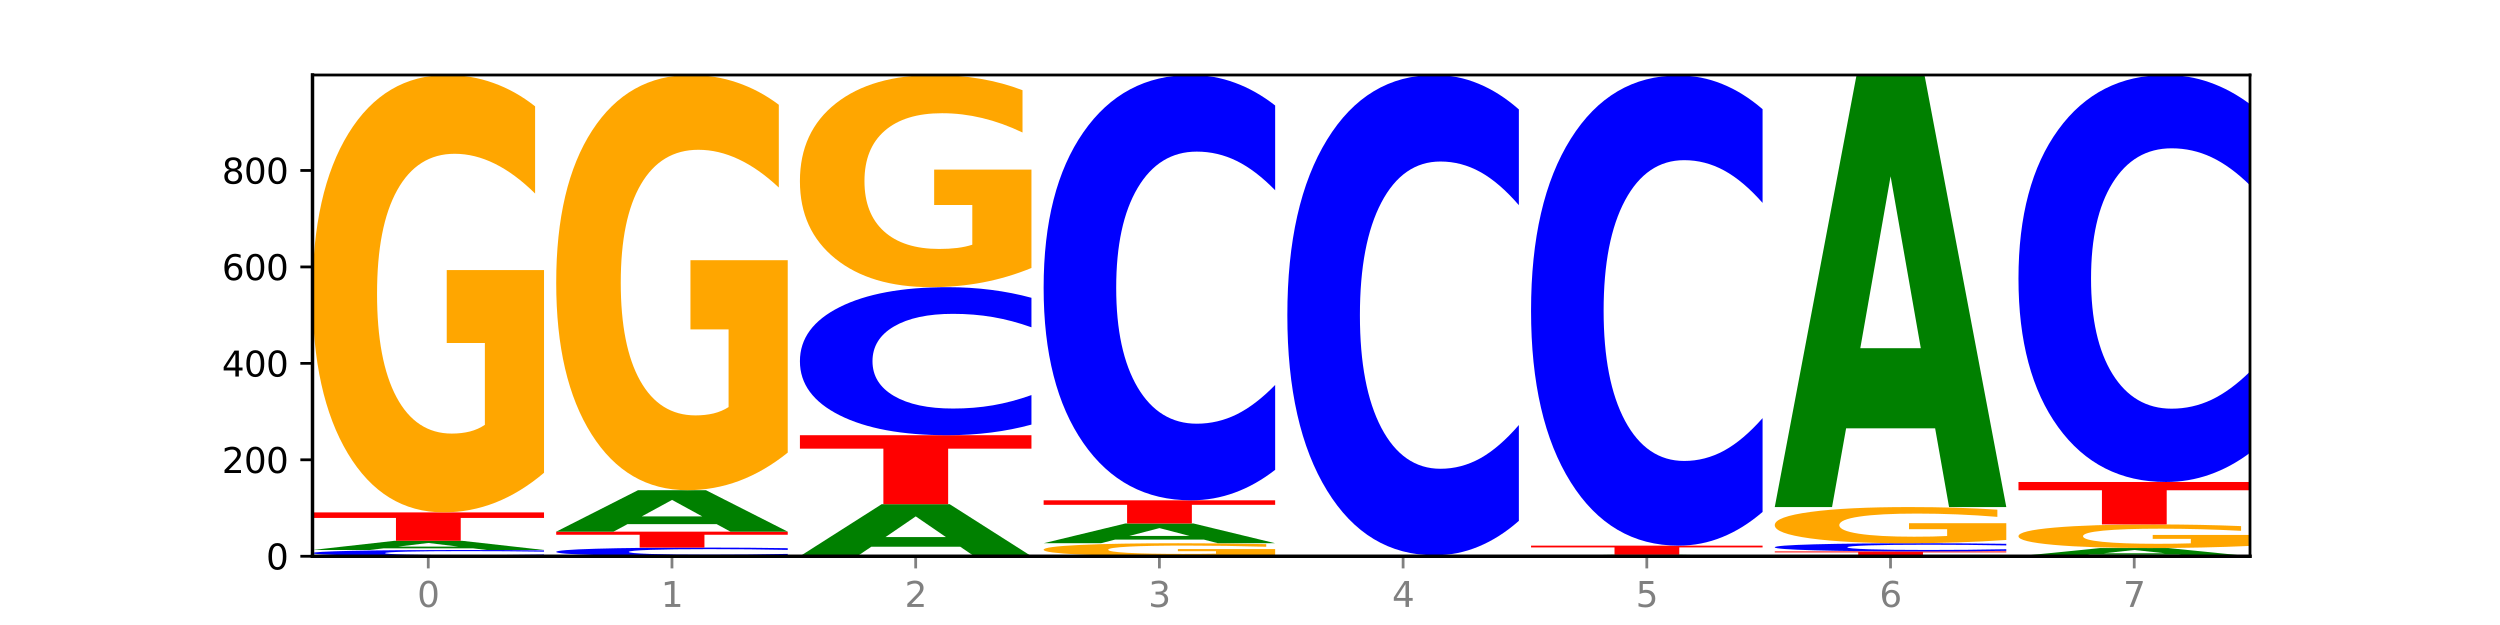
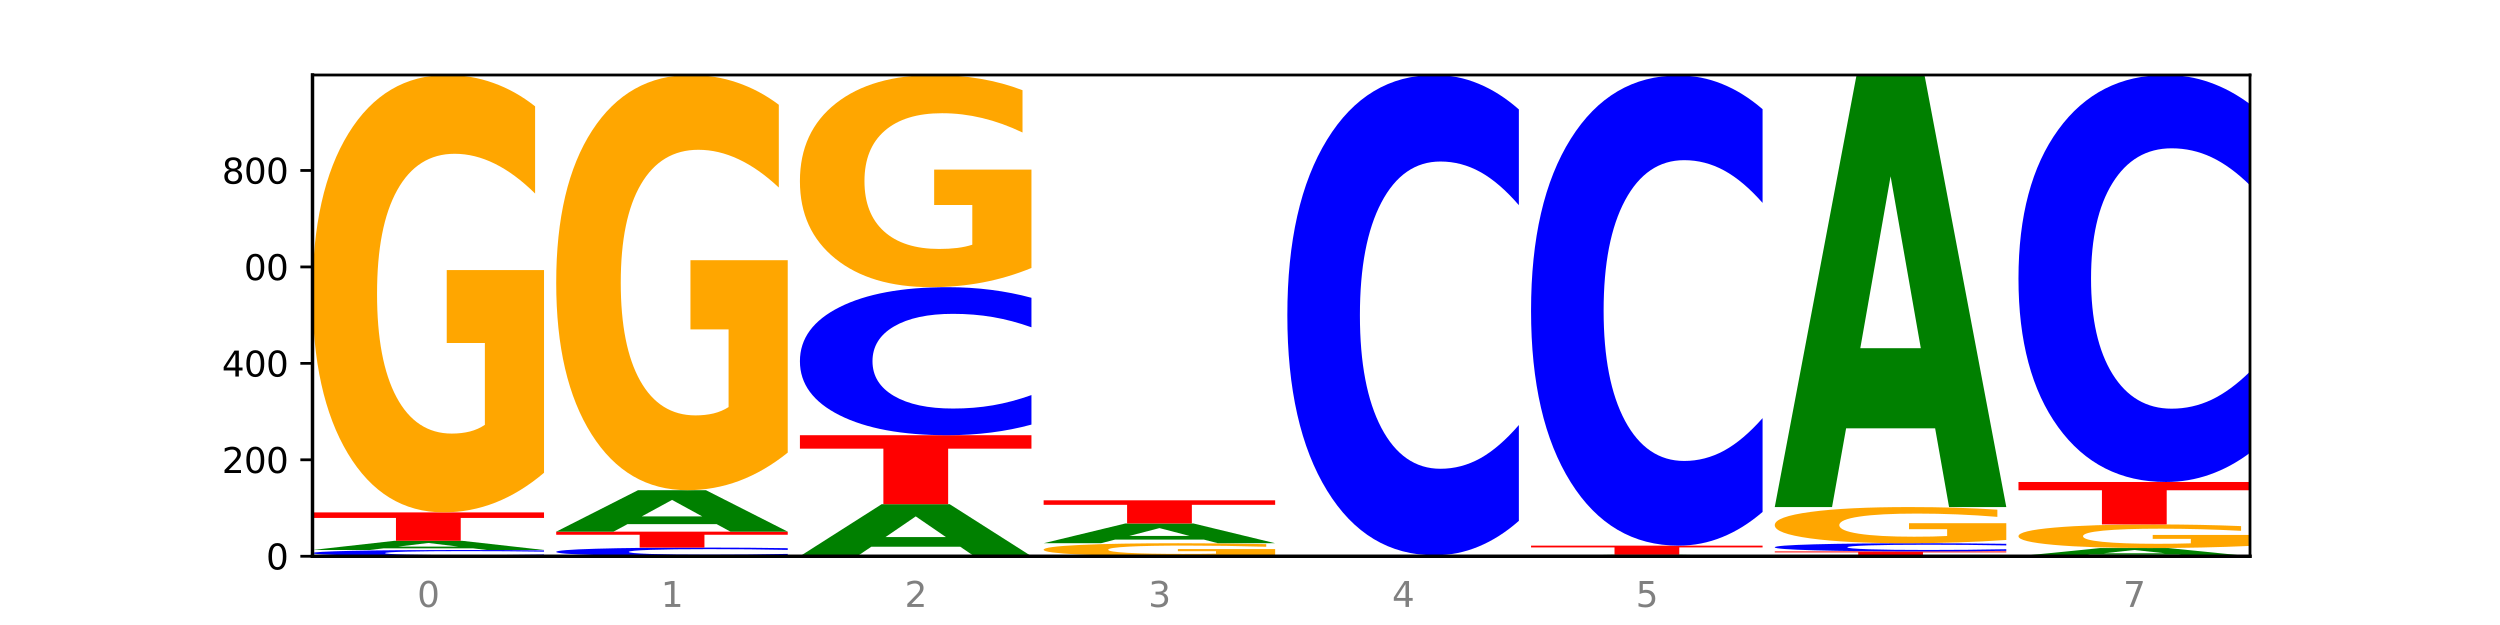
<svg xmlns="http://www.w3.org/2000/svg" xmlns:xlink="http://www.w3.org/1999/xlink" width="720pt" height="180pt" viewBox="0 0 720 180" version="1.1">
  <defs>
    <style type="text/css">*{stroke-linejoin: round; stroke-linecap: butt}</style>
  </defs>
  <g id="figure_1">
    <g id="patch_1">
      <path d="M 0 180  L 720 180  L 720 0  L 0 0  z " style="fill: #ffffff" />
    </g>
    <g id="axes_1">
      <g id="patch_2">
        <path d="M 90 160.2  L 648 160.2  L 648 21.6  L 90 21.6  z " style="fill: #ffffff" />
      </g>
      <g id="line2d_1">
        <path d="M 90 160.2  L 648 160.2  " clip-path="url(#p05a2ceef82)" style="fill: none; stroke: #000000; stroke-width: 0.5; stroke-linecap: square" />
      </g>
      <g id="patch_3">
        <path d="M 156.679 160.071  Q 151.102 160.135 145.07 160.167  Q 139.039 160.2 132.47 160.2  Q 112.882 160.2 101.441 159.957  Q 90 159.714 90 159.298  Q 90 158.881 101.441 158.638  Q 112.882 158.395 132.47 158.395  Q 139.039 158.395 145.07 158.427  Q 151.102 158.46 156.679 158.524  L 156.679 158.884  Q 151.051 158.799 145.591 158.759  Q 140.131 158.72 134.1 158.72  Q 123.281 158.72 117.082 158.874  Q 110.899 159.027 110.899 159.298  Q 110.899 159.567 117.082 159.721  Q 123.281 159.875 134.1 159.875  Q 140.131 159.875 145.591 159.835  Q 151.051 159.795 156.679 159.71  L 156.679 160.071  z " clip-path="url(#p05a2ceef82)" style="fill: #0000ff" />
      </g>
      <g id="patch_4">
        <path d="M 136.189 157.914  L 110.545 157.914  L 106.496 158.395  L 90 158.395  L 113.558 155.756  L 133.121 155.756  L 156.679 158.395  L 140.197 158.395  L 136.189 157.914  z M 114.635 157.424  L 132.058 157.424  L 123.36 156.375  L 114.635 157.424  z " clip-path="url(#p05a2ceef82)" style="fill: #008000" />
      </g>
      <g id="patch_5">
        <path d="M 90 147.562  L 156.679 147.562  L 156.679 149.16  L 132.69 149.16  L 132.69 155.756  L 114.036 155.756  L 114.036 149.16  L 90 149.16  L 90 147.562  z " clip-path="url(#p05a2ceef82)" style="fill: #ff0000" />
      </g>
      <g id="patch_6">
        <path d="M 156.679 136.165  Q 149.955 141.864 142.722 144.726  Q 135.489 147.562 127.778 147.562  Q 110.353 147.562 100.177 130.597  Q 90 113.632 90 84.62  Q 90 55.27 100.356 38.435  Q 110.727 21.6 128.764 21.6  Q 135.713 21.6 142.079 23.89  Q 148.46 26.153 154.109 30.629  L 154.109 55.738  Q 148.281 49.988 142.513 47.151  Q 136.744 44.289 130.946 44.289  Q 120.216 44.289 114.403 54.749  Q 108.59 65.183 108.59 84.62  Q 108.59 103.875 114.194 114.387  Q 119.798 124.873 130.109 124.873  Q 132.919 124.873 135.325 124.274  Q 137.731 123.65 139.643 122.349  L 139.643 98.775  L 128.66 98.775  L 128.66 77.777  L 156.679 77.777  L 156.679 136.165  z " clip-path="url(#p05a2ceef82)" style="fill: #ffa600" />
      </g>
      <g id="patch_7">
        <path d="M 226.868 160.021  Q 221.29 160.11 215.259 160.155  Q 209.228 160.2 202.659 160.2  Q 183.07 160.2 171.629 159.863  Q 160.189 159.527 160.189 158.951  Q 160.189 158.373 171.629 158.037  Q 183.07 157.7 202.659 157.7  Q 209.228 157.7 215.259 157.746  Q 221.29 157.791 226.868 157.879  L 226.868 158.378  Q 221.24 158.26 215.78 158.205  Q 210.32 158.15 204.289 158.15  Q 193.47 158.15 187.27 158.364  Q 181.088 158.576 181.088 158.951  Q 181.088 159.324 187.27 159.537  Q 193.47 159.75 204.289 159.75  Q 210.32 159.75 215.78 159.695  Q 221.24 159.64 226.868 159.522  L 226.868 160.021  z " clip-path="url(#p05a2ceef82)" style="fill: #0000ff" />
      </g>
      <g id="patch_8">
        <path d="M 160.189 153.117  L 226.868 153.117  L 226.868 154.011  L 202.879 154.011  L 202.879 157.7  L 184.224 157.7  L 184.224 154.011  L 160.189 154.011  L 160.189 153.117  z " clip-path="url(#p05a2ceef82)" style="fill: #ff0000" />
      </g>
      <g id="patch_9">
        <path d="M 206.377 150.942  L 180.734 150.942  L 176.685 153.117  L 160.189 153.117  L 183.747 141.174  L 203.31 141.174  L 226.868 153.117  L 210.386 153.117  L 206.377 150.942  z M 184.824 148.725  L 202.247 148.725  L 193.549 143.974  L 184.824 148.725  z " clip-path="url(#p05a2ceef82)" style="fill: #008000" />
      </g>
      <g id="patch_10">
        <path d="M 226.868 130.355  Q 220.143 135.764 212.91 138.481  Q 205.678 141.174 197.967 141.174  Q 180.542 141.174 170.365 125.069  Q 160.189 108.965 160.189 81.424  Q 160.189 53.562 170.545 37.581  Q 180.916 21.6 198.953 21.6  Q 205.902 21.6 212.268 23.774  Q 218.649 25.923 224.298 30.171  L 224.298 54.007  Q 218.47 48.548 212.701 45.856  Q 206.933 43.139 201.135 43.139  Q 190.405 43.139 184.592 53.068  Q 178.779 62.973 178.779 81.424  Q 178.779 99.702 184.383 109.681  Q 189.987 119.635 200.298 119.635  Q 203.107 119.635 205.513 119.067  Q 207.919 118.474 209.832 117.239  L 209.832 94.861  L 198.848 94.861  L 198.848 74.928  L 226.868 74.928  L 226.868 130.355  z " clip-path="url(#p05a2ceef82)" style="fill: #ffa600" />
      </g>
      <g id="patch_11">
        <path d="M 276.566 157.468  L 250.922 157.468  L 246.873 160.2  L 230.377 160.2  L 253.935 145.201  L 273.499 145.201  L 297.057 160.2  L 280.574 160.2  L 276.566 157.468  z M 255.012 154.684  L 272.435 154.684  L 263.737 148.718  L 255.012 154.684  z " clip-path="url(#p05a2ceef82)" style="fill: #008000" />
      </g>
      <g id="patch_12">
        <path d="M 230.377 125.342  L 297.057 125.342  L 297.057 129.215  L 273.068 129.215  L 273.068 145.201  L 254.413 145.201  L 254.413 129.215  L 230.377 129.215  L 230.377 125.342  z " clip-path="url(#p05a2ceef82)" style="fill: #ff0000" />
      </g>
      <g id="patch_13">
        <path d="M 297.057 122.286  Q 291.479 123.8 285.448 124.567  Q 279.417 125.342 272.848 125.342  Q 253.259 125.342 241.818 119.599  Q 230.377 113.857 230.377 104.037  Q 230.377 94.182 241.818 88.448  Q 253.259 82.706 272.848 82.706  Q 279.417 82.706 285.448 83.481  Q 291.479 84.247 297.057 85.762  L 297.057 94.261  Q 291.429 92.253 285.969 91.32  Q 280.509 90.386 274.477 90.386  Q 263.658 90.386 257.459 94.023  Q 251.277 97.652 251.277 104.037  Q 251.277 110.396 257.459 114.033  Q 263.658 117.662 274.477 117.662  Q 280.509 117.662 285.969 116.728  Q 291.429 115.786 297.057 113.778  L 297.057 122.286  z " clip-path="url(#p05a2ceef82)" style="fill: #0000ff" />
      </g>
      <g id="patch_14">
        <path d="M 297.057 77.177  Q 290.332 79.942 283.099 81.33  Q 275.866 82.706 268.155 82.706  Q 250.731 82.706 240.554 74.476  Q 230.377 66.246 230.377 52.172  Q 230.377 37.934 240.733 29.767  Q 251.104 21.6 269.142 21.6  Q 276.09 21.6 282.457 22.711  Q 288.838 23.809 294.486 25.98  L 294.486 38.161  Q 288.658 35.371 282.89 33.995  Q 277.122 32.607 271.323 32.607  Q 260.594 32.607 254.781 37.681  Q 248.967 42.743 248.967 52.172  Q 248.967 61.513 254.571 66.612  Q 260.175 71.699 270.487 71.699  Q 273.296 71.699 275.702 71.409  Q 278.108 71.106 280.021 70.475  L 280.021 59.039  L 269.037 59.039  L 269.037 48.852  L 297.057 48.852  L 297.057 77.177  z " clip-path="url(#p05a2ceef82)" style="fill: #ffa600" />
      </g>
      <g id="patch_15">
        <path d="M 367.245 159.861  Q 360.521 160.03 353.288 160.116  Q 346.055 160.2 338.344 160.2  Q 320.919 160.2 310.743 159.695  Q 300.566 159.19 300.566 158.326  Q 300.566 157.453 310.922 156.951  Q 321.293 156.45 339.33 156.45  Q 346.279 156.45 352.645 156.518  Q 359.026 156.586 364.675 156.719  L 364.675 157.467  Q 358.847 157.295 353.079 157.211  Q 347.31 157.126 341.512 157.126  Q 330.782 157.126 324.969 157.437  Q 319.156 157.748 319.156 158.326  Q 319.156 158.899 324.76 159.212  Q 330.364 159.525 340.675 159.525  Q 343.485 159.525 345.891 159.507  Q 348.297 159.488 350.209 159.449  L 350.209 158.748  L 339.226 158.748  L 339.226 158.123  L 367.245 158.123  L 367.245 159.861  z " clip-path="url(#p05a2ceef82)" style="fill: #ffa600" />
      </g>
      <g id="patch_16">
        <path d="M 346.755 155.413  L 321.111 155.413  L 317.062 156.45  L 300.566 156.45  L 324.124 150.756  L 343.687 150.756  L 367.245 156.45  L 350.763 156.45  L 346.755 155.413  z M 325.201 154.356  L 342.624 154.356  L 333.926 152.091  L 325.201 154.356  z " clip-path="url(#p05a2ceef82)" style="fill: #008000" />
      </g>
      <g id="patch_17">
        <path d="M 300.566 144.09  L 367.245 144.09  L 367.245 145.39  L 343.256 145.39  L 343.256 150.756  L 324.602 150.756  L 324.602 145.39  L 300.566 145.39  L 300.566 144.09  z " clip-path="url(#p05a2ceef82)" style="fill: #ff0000" />
      </g>
      <g id="patch_18">
-         <path d="M 367.245 135.31  Q 361.668 139.662 355.636 141.864  Q 349.605 144.09 343.036 144.09  Q 323.448 144.09 312.007 127.593  Q 300.566 111.096 300.566 82.883  Q 300.566 54.569 312.007 38.097  Q 323.448 21.6 343.036 21.6  Q 349.605 21.6 355.636 23.827  Q 361.668 26.028 367.245 30.38  L 367.245 54.797  Q 361.617 49.028 356.157 46.346  Q 350.697 43.664 344.666 43.664  Q 333.847 43.664 327.648 54.114  Q 321.465 64.539 321.465 82.883  Q 321.465 101.152 327.648 111.602  Q 333.847 122.026 344.666 122.026  Q 350.697 122.026 356.157 119.344  Q 361.617 116.637 367.245 110.868  L 367.245 135.31  z " clip-path="url(#p05a2ceef82)" style="fill: #0000ff" />
-       </g>
+         </g>
      <g id="patch_19">
-         <path d="M 416.943 160.149  L 391.3 160.149  L 387.251 160.2  L 370.755 160.2  L 394.313 159.922  L 413.876 159.922  L 437.434 160.2  L 420.952 160.2  L 416.943 160.149  z M 395.39 160.098  L 412.813 160.098  L 404.115 159.987  L 395.39 160.098  z " clip-path="url(#p05a2ceef82)" style="fill: #008000" />
-       </g>
+         </g>
      <g id="patch_20">
        <path d="M 437.434 150.007  Q 431.856 154.922 425.825 157.408  Q 419.794 159.922 413.225 159.922  Q 393.636 159.922 382.196 141.293  Q 370.755 122.663 370.755 90.804  Q 370.755 58.831 382.196 40.23  Q 393.636 21.6 413.225 21.6  Q 419.794 21.6 425.825 24.114  Q 431.856 26.6 437.434 31.515  L 437.434 59.088  Q 431.806 52.573 426.346 49.544  Q 420.886 46.516 414.855 46.516  Q 404.036 46.516 397.836 58.316  Q 391.654 70.089 391.654 90.804  Q 391.654 111.434 397.836 123.234  Q 404.036 135.007 414.855 135.007  Q 420.886 135.007 426.346 131.978  Q 431.806 128.92 437.434 122.406  L 437.434 150.007  z " clip-path="url(#p05a2ceef82)" style="fill: #0000ff" />
      </g>
      <g id="patch_21">
        <path d="M 487.132 160.124  L 461.488 160.124  L 457.439 160.2  L 440.943 160.2  L 464.501 159.783  L 484.065 159.783  L 507.623 160.2  L 491.14 160.2  L 487.132 160.124  z M 465.578 160.047  L 483.001 160.047  L 474.303 159.881  L 465.578 160.047  z " clip-path="url(#p05a2ceef82)" style="fill: #008000" />
      </g>
      <g id="patch_22">
        <path d="M 440.943 157.145  L 507.623 157.145  L 507.623 157.659  L 483.634 157.659  L 483.634 159.783  L 464.979 159.783  L 464.979 157.659  L 440.943 157.659  L 440.943 157.145  z " clip-path="url(#p05a2ceef82)" style="fill: #ff0000" />
      </g>
      <g id="patch_23">
        <path d="M 507.623 147.439  Q 502.045 152.25 496.014 154.683  Q 489.983 157.145 483.414 157.145  Q 463.825 157.145 452.384 138.908  Q 440.943 120.671 440.943 89.484  Q 440.943 58.185 452.384 39.976  Q 463.825 21.739 483.414 21.739  Q 489.983 21.739 496.014 24.2  Q 502.045 26.634 507.623 31.445  L 507.623 58.436  Q 501.995 52.059 496.535 49.094  Q 491.075 46.129 485.043 46.129  Q 474.224 46.129 468.025 57.681  Q 461.843 69.205 461.843 89.484  Q 461.843 109.679 468.025 121.23  Q 474.224 132.754 485.043 132.754  Q 491.075 132.754 496.535 129.789  Q 501.995 126.797 507.623 120.419  L 507.623 147.439  z " clip-path="url(#p05a2ceef82)" style="fill: #0000ff" />
      </g>
      <g id="patch_24">
        <path d="M 511.132 158.811  L 577.811 158.811  L 577.811 159.082  L 553.822 159.082  L 553.822 160.2  L 535.168 160.2  L 535.168 159.082  L 511.132 159.082  L 511.132 158.811  z " clip-path="url(#p05a2ceef82)" style="fill: #ff0000" />
      </g>
      <g id="patch_25">
        <path d="M 577.811 158.642  Q 572.234 158.726 566.203 158.768  Q 560.171 158.811 553.603 158.811  Q 534.014 158.811 522.573 158.493  Q 511.132 158.175 511.132 157.631  Q 511.132 157.086 522.573 156.768  Q 534.014 156.45 553.603 156.45  Q 560.171 156.45 566.203 156.493  Q 572.234 156.536 577.811 156.62  L 577.811 157.09  Q 572.183 156.979 566.723 156.927  Q 561.263 156.876 555.232 156.876  Q 544.413 156.876 538.214 157.077  Q 532.031 157.278 532.031 157.631  Q 532.031 157.984 538.214 158.185  Q 544.413 158.386 555.232 158.386  Q 561.263 158.386 566.723 158.334  Q 572.183 158.282 577.811 158.171  L 577.811 158.642  z " clip-path="url(#p05a2ceef82)" style="fill: #0000ff" />
      </g>
      <g id="patch_26">
        <path d="M 577.811 155.508  Q 571.087 155.979 563.854 156.216  Q 556.621 156.45 548.91 156.45  Q 531.486 156.45 521.309 155.047  Q 511.132 153.645 511.132 151.246  Q 511.132 148.819 521.488 147.427  Q 531.859 146.034 549.896 146.034  Q 556.845 146.034 563.211 146.224  Q 569.592 146.411 575.241 146.781  L 575.241 148.857  Q 569.413 148.382 563.645 148.147  Q 557.876 147.911 552.078 147.911  Q 541.348 147.911 535.535 148.776  Q 529.722 149.638 529.722 151.246  Q 529.722 152.838 535.326 153.707  Q 540.93 154.574 551.241 154.574  Q 554.051 154.574 556.457 154.525  Q 558.863 154.473 560.775 154.365  L 560.775 152.416  L 549.792 152.416  L 549.792 150.68  L 577.811 150.68  L 577.811 155.508  z " clip-path="url(#p05a2ceef82)" style="fill: #ffa600" />
      </g>
      <g id="patch_27">
        <path d="M 557.321 123.366  L 531.677 123.366  L 527.628 146.034  L 511.132 146.034  L 534.69 21.6  L 554.253 21.6  L 577.811 146.034  L 561.329 146.034  L 557.321 123.366  z M 535.767 100.272  L 553.19 100.272  L 544.492 50.775  L 535.767 100.272  z " clip-path="url(#p05a2ceef82)" style="fill: #008000" />
      </g>
      <g id="patch_28">
-         <path d="M 627.51 159.77  L 601.866 159.77  L 597.817 160.2  L 581.321 160.2  L 604.879 157.839  L 624.442 157.839  L 648 160.2  L 631.518 160.2  L 627.51 159.77  z M 605.956 159.332  L 623.379 159.332  L 614.681 158.393  L 605.956 159.332  z " clip-path="url(#p05a2ceef82)" style="fill: #008000" />
+         <path d="M 627.51 159.77  L 601.866 159.77  L 597.817 160.2  L 581.321 160.2  L 604.879 157.839  L 624.442 157.839  L 648 160.2  L 631.518 160.2  z M 605.956 159.332  L 623.379 159.332  L 614.681 158.393  L 605.956 159.332  z " clip-path="url(#p05a2ceef82)" style="fill: #008000" />
      </g>
      <g id="patch_29">
        <path d="M 648 157.223  Q 641.275 157.531 634.042 157.686  Q 626.81 157.839 619.099 157.839  Q 601.674 157.839 591.497 156.923  Q 581.321 156.006 581.321 154.439  Q 581.321 152.853 591.677 151.944  Q 602.048 151.034 620.085 151.034  Q 627.034 151.034 633.4 151.158  Q 639.781 151.28 645.43 151.522  L 645.43 152.878  Q 639.602 152.568 633.833 152.414  Q 628.065 152.26 622.267 152.26  Q 611.537 152.26 605.724 152.825  Q 599.911 153.389 599.911 154.439  Q 599.911 155.479 605.515 156.047  Q 611.119 156.613 621.43 156.613  Q 624.239 156.613 626.645 156.581  Q 629.051 156.547 630.964 156.477  L 630.964 155.203  L 619.98 155.203  L 619.98 154.069  L 648 154.069  L 648 157.223  z " clip-path="url(#p05a2ceef82)" style="fill: #ffa600" />
      </g>
      <g id="patch_30">
        <path d="M 581.321 138.813  L 648 138.813  L 648 141.196  L 624.011 141.196  L 624.011 151.034  L 605.356 151.034  L 605.356 141.196  L 581.321 141.196  L 581.321 138.813  z " clip-path="url(#p05a2ceef82)" style="fill: #ff0000" />
      </g>
      <g id="patch_31">
        <path d="M 648 130.411  Q 642.422 134.576 636.391 136.682  Q 630.36 138.813 623.791 138.813  Q 604.202 138.813 592.762 123.026  Q 581.321 107.24 581.321 80.243  Q 581.321 53.149 592.762 37.387  Q 604.202 21.6 623.791 21.6  Q 630.36 21.6 636.391 23.731  Q 642.422 25.837 648 30.002  L 648 53.367  Q 642.372 47.846 636.912 45.28  Q 631.452 42.713 625.421 42.713  Q 614.602 42.713 608.402 52.713  Q 602.22 62.689 602.22 80.243  Q 602.22 97.724 608.402 107.724  Q 614.602 117.7 625.421 117.7  Q 631.452 117.7 636.912 115.133  Q 642.372 112.542 648 107.022  L 648 130.411  z " clip-path="url(#p05a2ceef82)" style="fill: #0000ff" />
      </g>
      <g id="matplotlib.axis_1">
        <g id="xtick_1">
          <g id="line2d_2">
            <defs>
-               <path id="m2b248df090" d="M 0 0  L 0 3.5  " style="stroke: #808080; stroke-width: 0.8" />
-             </defs>
+               </defs>
            <g>
              <use xlink:href="#m2b248df090" x="123.34" y="160.2" style="fill: #808080; stroke: #808080; stroke-width: 0.8" />
            </g>
          </g>
          <g id="text_1">
            <g style="fill: #808080" transform="translate(120.158 174.798) scale(0.1 -0.1)">
              <defs>
                <path id="DejaVuSans-30" d="M 2034 4250  Q 1547 4250 1301 3770  Q 1056 3291 1056 2328  Q 1056 1369 1301 889  Q 1547 409 2034 409  Q 2525 409 2770 889  Q 3016 1369 3016 2328  Q 3016 3291 2770 3770  Q 2525 4250 2034 4250  z M 2034 4750  Q 2819 4750 3233 4129  Q 3647 3509 3647 2328  Q 3647 1150 3233 529  Q 2819 -91 2034 -91  Q 1250 -91 836 529  Q 422 1150 422 2328  Q 422 3509 836 4129  Q 1250 4750 2034 4750  z " transform="scale(0.016)" />
              </defs>
              <use xlink:href="#DejaVuSans-30" />
            </g>
          </g>
        </g>
        <g id="xtick_2">
          <g id="line2d_3">
            <g>
              <use xlink:href="#m2b248df090" x="193.528" y="160.2" style="fill: #808080; stroke: #808080; stroke-width: 0.8" />
            </g>
          </g>
          <g id="text_2">
            <g style="fill: #808080" transform="translate(190.347 174.798) scale(0.1 -0.1)">
              <defs>
                <path id="DejaVuSans-31" d="M 794 531  L 1825 531  L 1825 4091  L 703 3866  L 703 4441  L 1819 4666  L 2450 4666  L 2450 531  L 3481 531  L 3481 0  L 794 0  L 794 531  z " transform="scale(0.016)" />
              </defs>
              <use xlink:href="#DejaVuSans-31" />
            </g>
          </g>
        </g>
        <g id="xtick_3">
          <g id="line2d_4">
            <g>
              <use xlink:href="#m2b248df090" x="263.717" y="160.2" style="fill: #808080; stroke: #808080; stroke-width: 0.8" />
            </g>
          </g>
          <g id="text_3">
            <g style="fill: #808080" transform="translate(260.536 174.798) scale(0.1 -0.1)">
              <defs>
                <path id="DejaVuSans-32" d="M 1228 531  L 3431 531  L 3431 0  L 469 0  L 469 531  Q 828 903 1448 1529  Q 2069 2156 2228 2338  Q 2531 2678 2651 2914  Q 2772 3150 2772 3378  Q 2772 3750 2511 3984  Q 2250 4219 1831 4219  Q 1534 4219 1204 4116  Q 875 4013 500 3803  L 500 4441  Q 881 4594 1212 4672  Q 1544 4750 1819 4750  Q 2544 4750 2975 4387  Q 3406 4025 3406 3419  Q 3406 3131 3298 2873  Q 3191 2616 2906 2266  Q 2828 2175 2409 1742  Q 1991 1309 1228 531  z " transform="scale(0.016)" />
              </defs>
              <use xlink:href="#DejaVuSans-32" />
            </g>
          </g>
        </g>
        <g id="xtick_4">
          <g id="line2d_5">
            <g>
              <use xlink:href="#m2b248df090" x="333.906" y="160.2" style="fill: #808080; stroke: #808080; stroke-width: 0.8" />
            </g>
          </g>
          <g id="text_4">
            <g style="fill: #808080" transform="translate(330.724 174.798) scale(0.1 -0.1)">
              <defs>
                <path id="DejaVuSans-33" d="M 2597 2516  Q 3050 2419 3304 2112  Q 3559 1806 3559 1356  Q 3559 666 3084 287  Q 2609 -91 1734 -91  Q 1441 -91 1130 -33  Q 819 25 488 141  L 488 750  Q 750 597 1062 519  Q 1375 441 1716 441  Q 2309 441 2620 675  Q 2931 909 2931 1356  Q 2931 1769 2642 2001  Q 2353 2234 1838 2234  L 1294 2234  L 1294 2753  L 1863 2753  Q 2328 2753 2575 2939  Q 2822 3125 2822 3475  Q 2822 3834 2567 4026  Q 2313 4219 1838 4219  Q 1578 4219 1281 4162  Q 984 4106 628 3988  L 628 4550  Q 988 4650 1302 4700  Q 1616 4750 1894 4750  Q 2613 4750 3031 4423  Q 3450 4097 3450 3541  Q 3450 3153 3228 2886  Q 3006 2619 2597 2516  z " transform="scale(0.016)" />
              </defs>
              <use xlink:href="#DejaVuSans-33" />
            </g>
          </g>
        </g>
        <g id="xtick_5">
          <g id="line2d_6">
            <g>
              <use xlink:href="#m2b248df090" x="404.094" y="160.2" style="fill: #808080; stroke: #808080; stroke-width: 0.8" />
            </g>
          </g>
          <g id="text_5">
            <g style="fill: #808080" transform="translate(400.913 174.798) scale(0.1 -0.1)">
              <defs>
                <path id="DejaVuSans-34" d="M 2419 4116  L 825 1625  L 2419 1625  L 2419 4116  z M 2253 4666  L 3047 4666  L 3047 1625  L 3713 1625  L 3713 1100  L 3047 1100  L 3047 0  L 2419 0  L 2419 1100  L 313 1100  L 313 1709  L 2253 4666  z " transform="scale(0.016)" />
              </defs>
              <use xlink:href="#DejaVuSans-34" />
            </g>
          </g>
        </g>
        <g id="xtick_6">
          <g id="line2d_7">
            <g>
              <use xlink:href="#m2b248df090" x="474.283" y="160.2" style="fill: #808080; stroke: #808080; stroke-width: 0.8" />
            </g>
          </g>
          <g id="text_6">
            <g style="fill: #808080" transform="translate(471.102 174.798) scale(0.1 -0.1)">
              <defs>
                <path id="DejaVuSans-35" d="M 691 4666  L 3169 4666  L 3169 4134  L 1269 4134  L 1269 2991  Q 1406 3038 1543 3061  Q 1681 3084 1819 3084  Q 2600 3084 3056 2656  Q 3513 2228 3513 1497  Q 3513 744 3044 326  Q 2575 -91 1722 -91  Q 1428 -91 1123 -41  Q 819 9 494 109  L 494 744  Q 775 591 1075 516  Q 1375 441 1709 441  Q 2250 441 2565 725  Q 2881 1009 2881 1497  Q 2881 1984 2565 2268  Q 2250 2553 1709 2553  Q 1456 2553 1204 2497  Q 953 2441 691 2322  L 691 4666  z " transform="scale(0.016)" />
              </defs>
              <use xlink:href="#DejaVuSans-35" />
            </g>
          </g>
        </g>
        <g id="xtick_7">
          <g id="line2d_8">
            <g>
              <use xlink:href="#m2b248df090" x="544.472" y="160.2" style="fill: #808080; stroke: #808080; stroke-width: 0.8" />
            </g>
          </g>
          <g id="text_7">
            <g style="fill: #808080" transform="translate(541.29 174.798) scale(0.1 -0.1)">
              <defs>
-                 <path id="DejaVuSans-36" d="M 2113 2584  Q 1688 2584 1439 2293  Q 1191 2003 1191 1497  Q 1191 994 1439 701  Q 1688 409 2113 409  Q 2538 409 2786 701  Q 3034 994 3034 1497  Q 3034 2003 2786 2293  Q 2538 2584 2113 2584  z M 3366 4563  L 3366 3988  Q 3128 4100 2886 4159  Q 2644 4219 2406 4219  Q 1781 4219 1451 3797  Q 1122 3375 1075 2522  Q 1259 2794 1537 2939  Q 1816 3084 2150 3084  Q 2853 3084 3261 2657  Q 3669 2231 3669 1497  Q 3669 778 3244 343  Q 2819 -91 2113 -91  Q 1303 -91 875 529  Q 447 1150 447 2328  Q 447 3434 972 4092  Q 1497 4750 2381 4750  Q 2619 4750 2861 4703  Q 3103 4656 3366 4563  z " transform="scale(0.016)" />
-               </defs>
+                 </defs>
              <use xlink:href="#DejaVuSans-36" />
            </g>
          </g>
        </g>
        <g id="xtick_8">
          <g id="line2d_9">
            <g>
              <use xlink:href="#m2b248df090" x="614.66" y="160.2" style="fill: #808080; stroke: #808080; stroke-width: 0.8" />
            </g>
          </g>
          <g id="text_8">
            <g style="fill: #808080" transform="translate(611.479 174.798) scale(0.1 -0.1)">
              <defs>
                <path id="DejaVuSans-37" d="M 525 4666  L 3525 4666  L 3525 4397  L 1831 0  L 1172 0  L 2766 4134  L 525 4134  L 525 4666  z " transform="scale(0.016)" />
              </defs>
              <use xlink:href="#DejaVuSans-37" />
            </g>
          </g>
        </g>
      </g>
      <g id="matplotlib.axis_2">
        <g id="ytick_1">
          <g id="line2d_10">
            <defs>
              <path id="m897a3cc732" d="M 0 0  L -3.5 0  " style="stroke: #000000; stroke-width: 0.8" />
            </defs>
            <g>
              <use xlink:href="#m897a3cc732" x="90" y="160.2" style="stroke: #000000; stroke-width: 0.8" />
            </g>
          </g>
          <g id="text_9">
            <g transform="translate(76.638 163.999) scale(0.1 -0.1)">
              <use xlink:href="#DejaVuSans-30" />
            </g>
          </g>
        </g>
        <g id="ytick_2">
          <g id="line2d_11">
            <g>
              <use xlink:href="#m897a3cc732" x="90" y="132.424" style="stroke: #000000; stroke-width: 0.8" />
            </g>
          </g>
          <g id="text_10">
            <g transform="translate(63.913 136.224) scale(0.1 -0.1)">
              <use xlink:href="#DejaVuSans-32" />
              <use xlink:href="#DejaVuSans-30" x="63.623" />
              <use xlink:href="#DejaVuSans-30" x="127.246" />
            </g>
          </g>
        </g>
        <g id="ytick_3">
          <g id="line2d_12">
            <g>
              <use xlink:href="#m897a3cc732" x="90" y="104.649" style="stroke: #000000; stroke-width: 0.8" />
            </g>
          </g>
          <g id="text_11">
            <g transform="translate(63.913 108.448) scale(0.1 -0.1)">
              <use xlink:href="#DejaVuSans-34" />
              <use xlink:href="#DejaVuSans-30" x="63.623" />
              <use xlink:href="#DejaVuSans-30" x="127.246" />
            </g>
          </g>
        </g>
        <g id="ytick_4">
          <g id="line2d_13">
            <g>
              <use xlink:href="#m897a3cc732" x="90" y="76.873" style="stroke: #000000; stroke-width: 0.8" />
            </g>
          </g>
          <g id="text_12">
            <g transform="translate(63.913 80.673) scale(0.1 -0.1)">
              <use xlink:href="#DejaVuSans-36" />
              <use xlink:href="#DejaVuSans-30" x="63.623" />
              <use xlink:href="#DejaVuSans-30" x="127.246" />
            </g>
          </g>
        </g>
        <g id="ytick_5">
          <g id="line2d_14">
            <g>
              <use xlink:href="#m897a3cc732" x="90" y="49.098" style="stroke: #000000; stroke-width: 0.8" />
            </g>
          </g>
          <g id="text_13">
            <g transform="translate(63.913 52.897) scale(0.1 -0.1)">
              <defs>
                <path id="DejaVuSans-38" d="M 2034 2216  Q 1584 2216 1326 1975  Q 1069 1734 1069 1313  Q 1069 891 1326 650  Q 1584 409 2034 409  Q 2484 409 2743 651  Q 3003 894 3003 1313  Q 3003 1734 2745 1975  Q 2488 2216 2034 2216  z M 1403 2484  Q 997 2584 770 2862  Q 544 3141 544 3541  Q 544 4100 942 4425  Q 1341 4750 2034 4750  Q 2731 4750 3128 4425  Q 3525 4100 3525 3541  Q 3525 3141 3298 2862  Q 3072 2584 2669 2484  Q 3125 2378 3379 2068  Q 3634 1759 3634 1313  Q 3634 634 3220 271  Q 2806 -91 2034 -91  Q 1263 -91 848 271  Q 434 634 434 1313  Q 434 1759 690 2068  Q 947 2378 1403 2484  z M 1172 3481  Q 1172 3119 1398 2916  Q 1625 2713 2034 2713  Q 2441 2713 2670 2916  Q 2900 3119 2900 3481  Q 2900 3844 2670 4047  Q 2441 4250 2034 4250  Q 1625 4250 1398 4047  Q 1172 3844 1172 3481  z " transform="scale(0.016)" />
              </defs>
              <use xlink:href="#DejaVuSans-38" />
              <use xlink:href="#DejaVuSans-30" x="63.623" />
              <use xlink:href="#DejaVuSans-30" x="127.246" />
            </g>
          </g>
        </g>
      </g>
      <g id="patch_32">
        <path d="M 90 160.2  L 90 21.6  " style="fill: none; stroke: #000000; stroke-linejoin: miter; stroke-linecap: square" />
      </g>
      <g id="patch_33">
        <path d="M 648 160.2  L 648 21.6  " style="fill: none; stroke: #000000; stroke-width: 0.8; stroke-linejoin: miter; stroke-linecap: square" />
      </g>
      <g id="patch_34">
        <path d="M 90 160.2  L 648 160.2  " style="fill: none; stroke: #000000; stroke-linejoin: miter; stroke-linecap: square" />
      </g>
      <g id="patch_35">
        <path d="M 90 21.6  L 648 21.6  " style="fill: none; stroke: #000000; stroke-width: 0.8; stroke-linejoin: miter; stroke-linecap: square" />
      </g>
    </g>
  </g>
  <defs>
    <clipPath id="p05a2ceef82">
      <rect x="90" y="21.6" width="558" height="138.6" />
    </clipPath>
  </defs>
</svg>